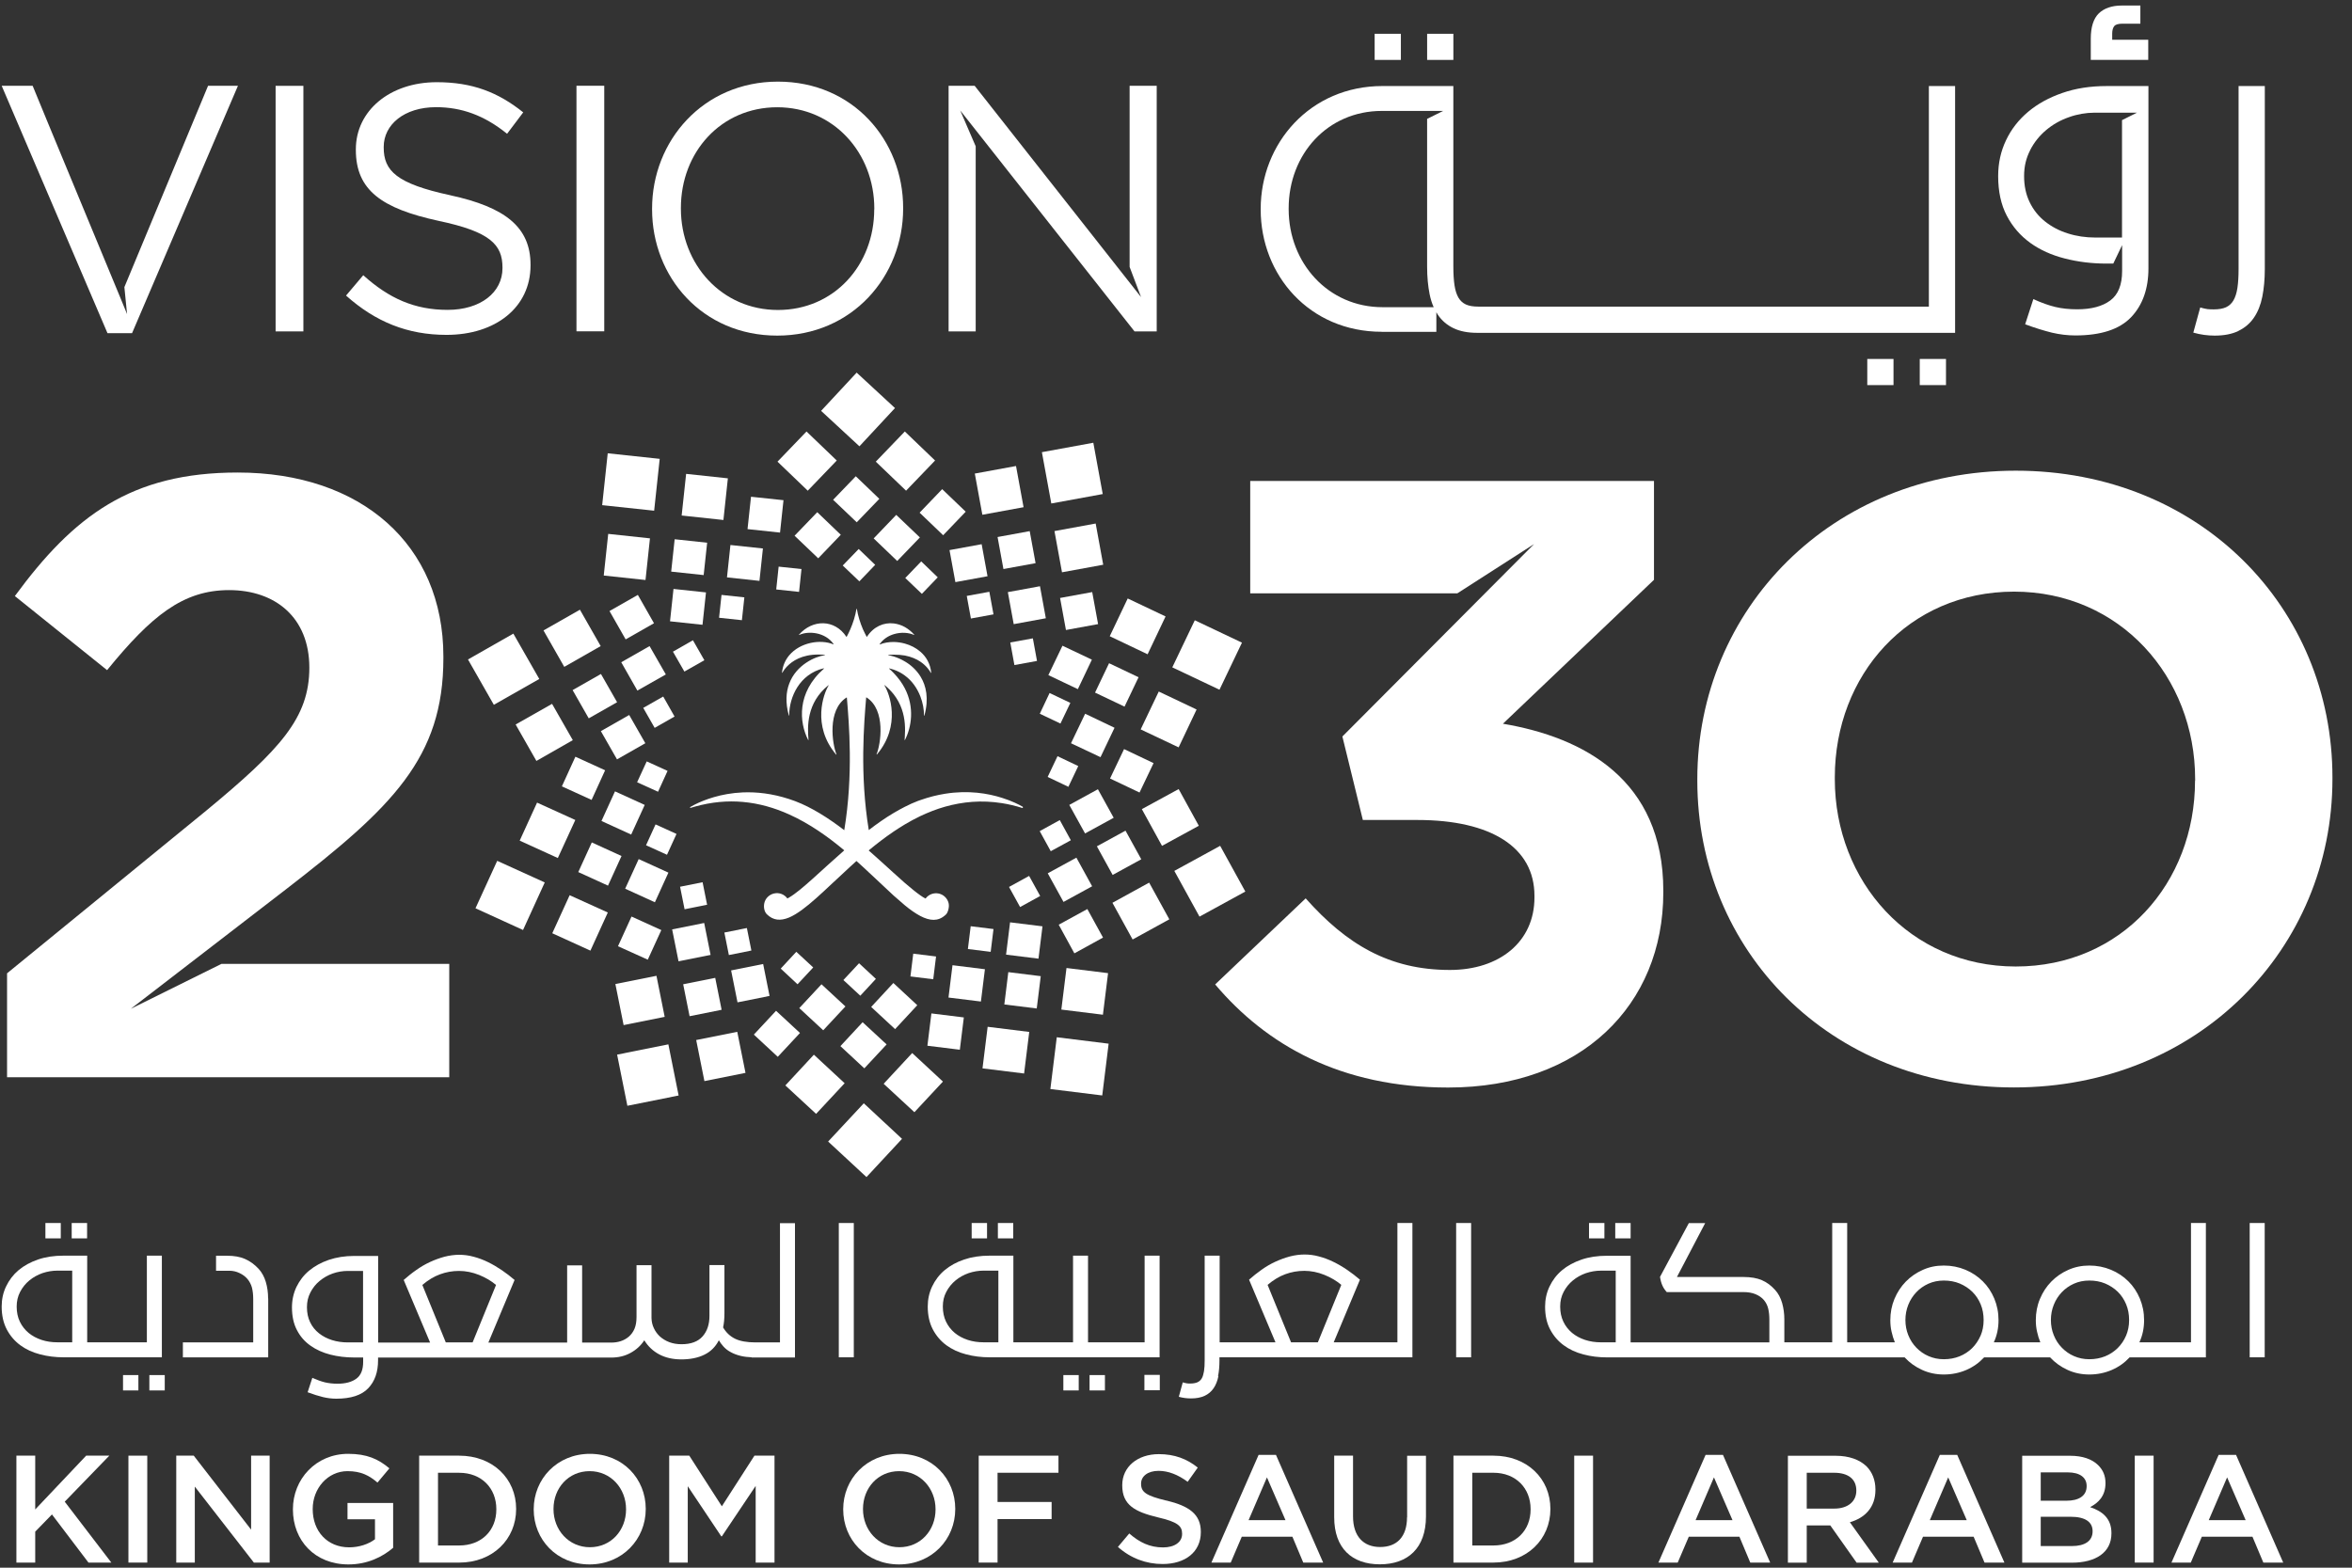
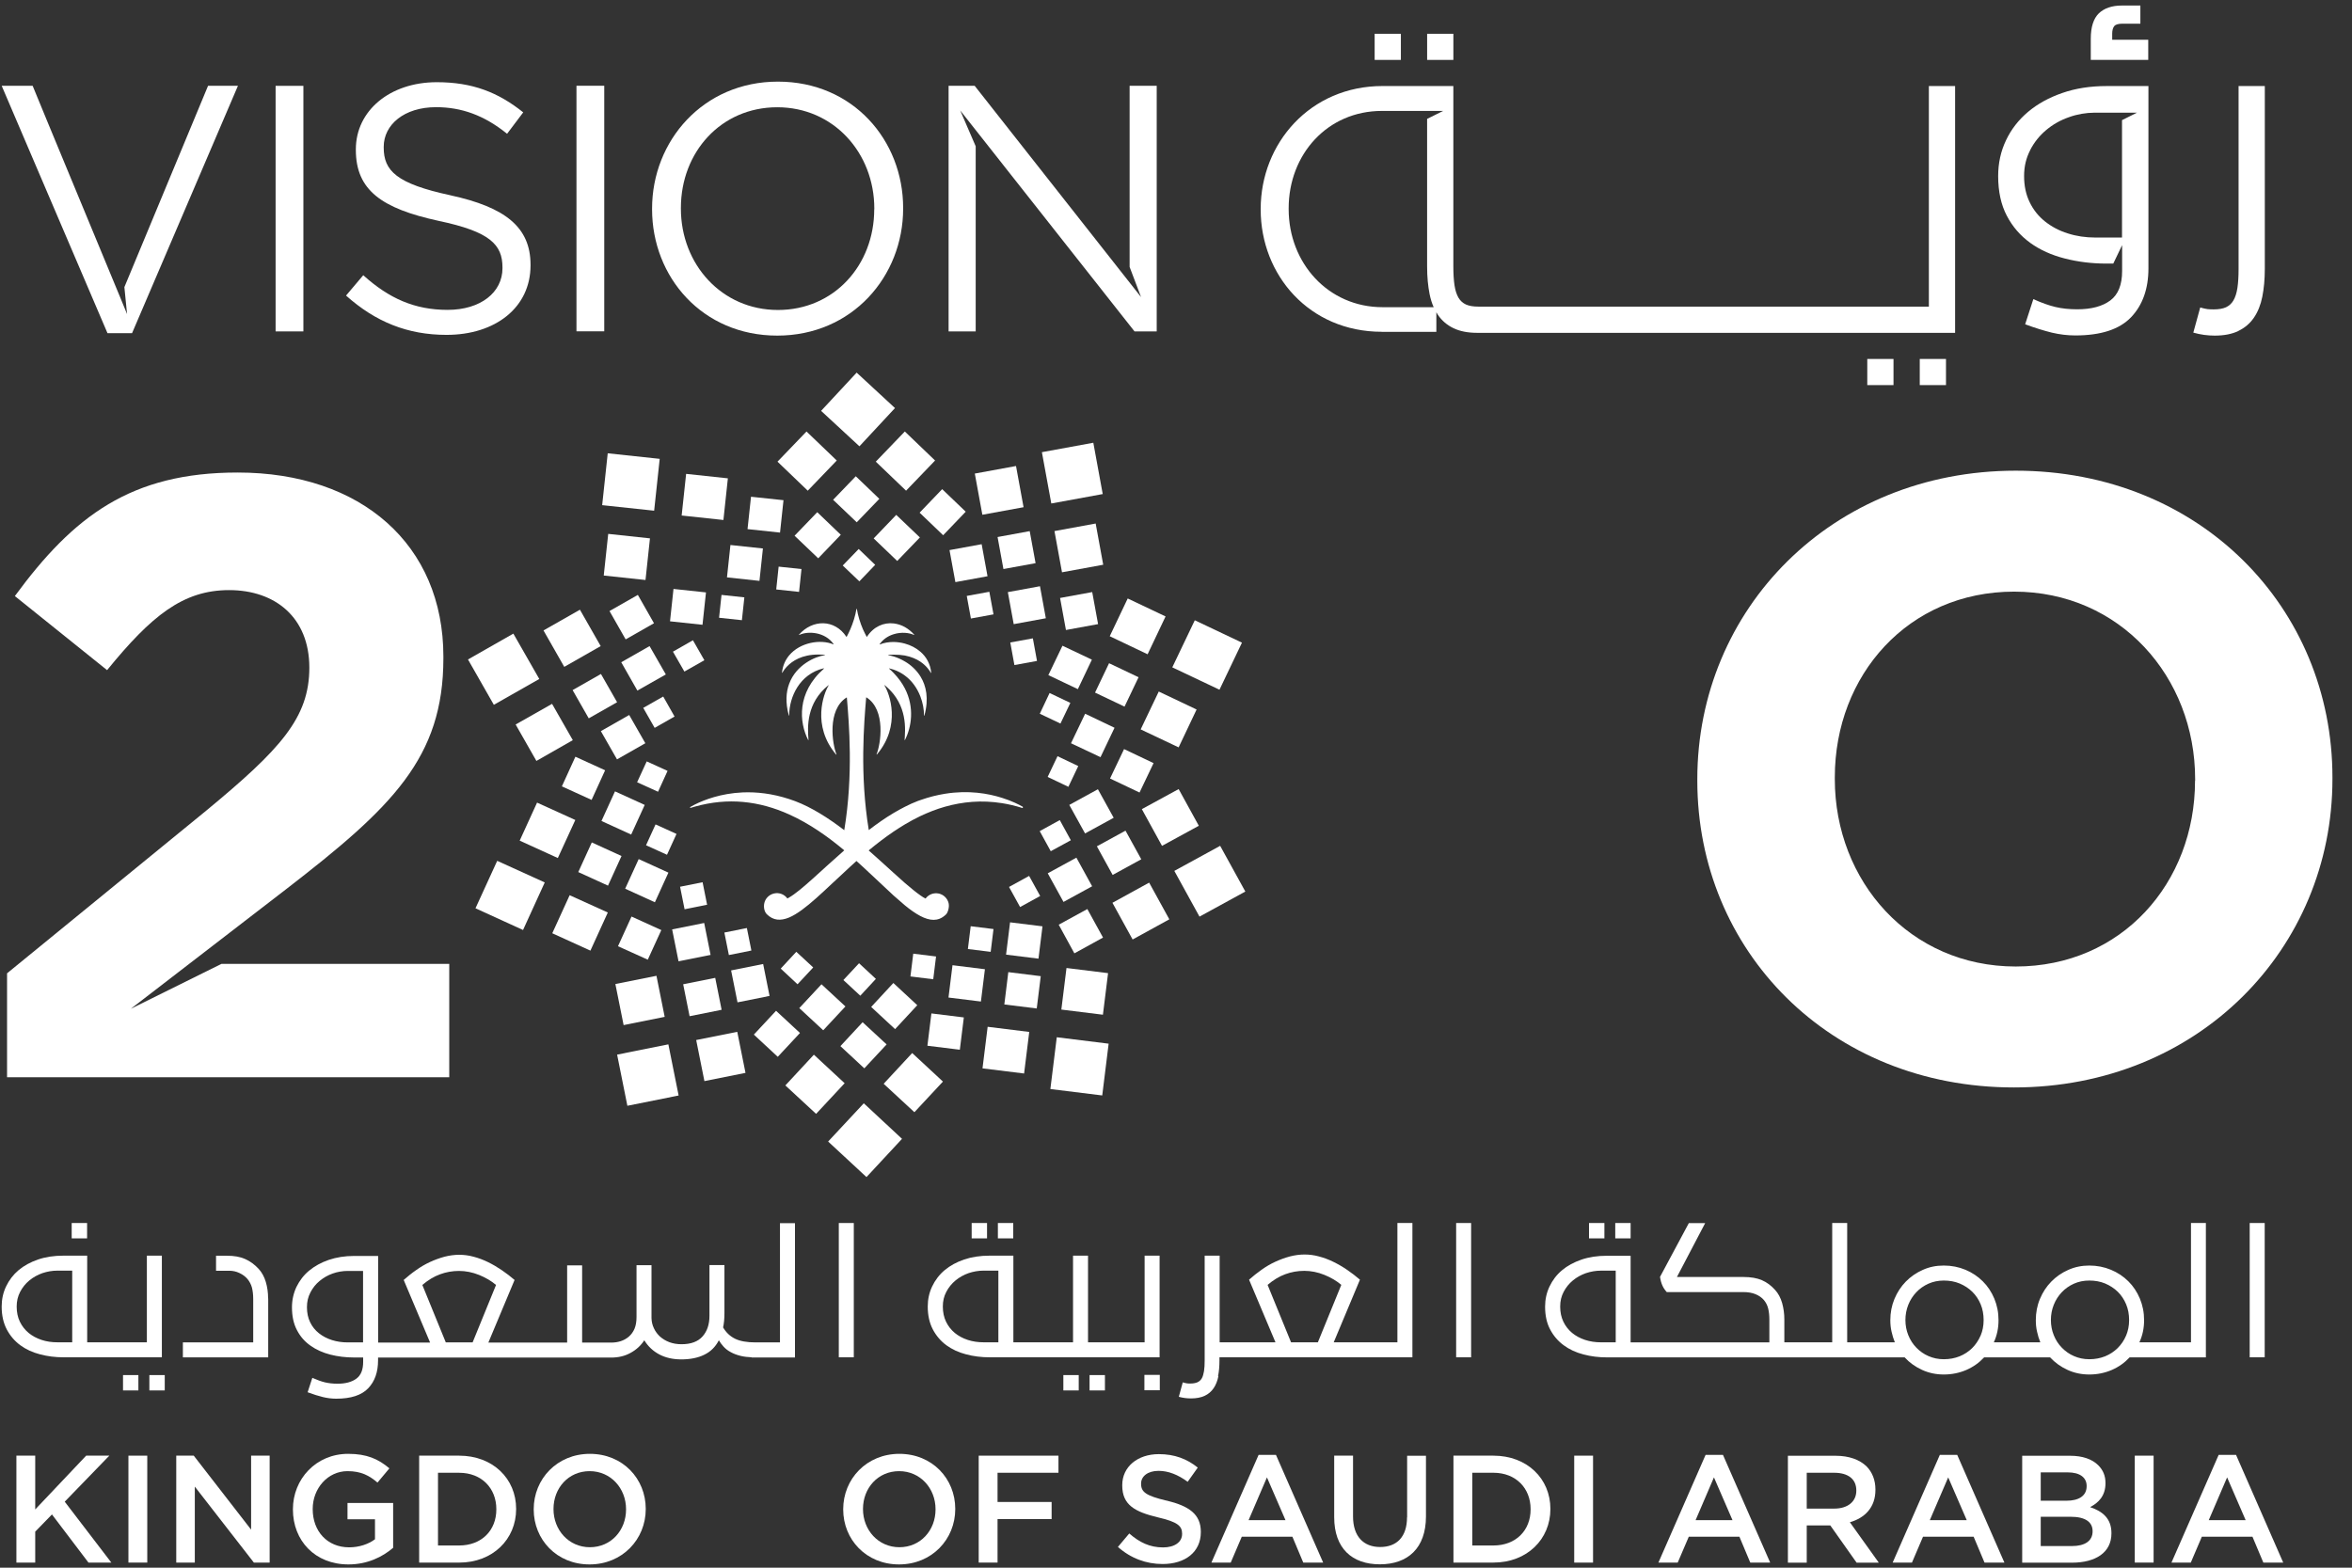
<svg xmlns="http://www.w3.org/2000/svg" width="111" height="74" viewBox="0 0 111 74" fill="none">
  <rect x="0" y="0" width="111" height="74" fill="#333333" stroke="none" />
  <path d="M66.113 1.595H64.875V2.828H66.113V1.595Z" fill="white" />
  <path d="M91.839 16.944H90.601V18.178H91.839V16.944Z" fill="white" />
  <path d="M105.638 15.62C105.942 15.475 106.186 15.266 106.372 14.994C106.558 14.722 106.69 14.391 106.767 14.006C106.844 13.62 106.885 13.185 106.885 12.7V4.061H105.647V12.704C105.647 13.053 105.629 13.348 105.592 13.593C105.556 13.833 105.493 14.028 105.406 14.178C105.32 14.328 105.198 14.436 105.053 14.504C104.903 14.572 104.708 14.604 104.472 14.604C104.359 14.604 104.259 14.6 104.178 14.591C104.096 14.582 103.983 14.554 103.837 14.514L103.511 15.701C103.851 15.797 104.187 15.842 104.518 15.842C104.962 15.842 105.334 15.77 105.638 15.624V15.62Z" fill="white" />
  <path d="M101.384 1.876H99.683V1.59C99.683 1.431 99.715 1.313 99.783 1.227C99.838 1.159 99.974 1.118 100.164 1.118H101.012V0.261H100.141C99.67 0.261 99.302 0.388 99.049 0.633C98.799 0.878 98.672 1.282 98.672 1.821V2.828H101.384V1.876Z" fill="white" />
  <path d="M89.362 16.944H88.124V18.178H89.362V16.944Z" fill="white" />
  <path d="M68.59 1.595H67.352V2.828H68.59V1.595Z" fill="white" />
  <path d="M95.811 11.462C96.278 11.798 96.822 12.043 97.444 12.201C98.06 12.36 98.718 12.442 99.407 12.442H99.734L100.151 11.571V12.795C100.151 13.444 99.965 13.906 99.593 14.183C99.221 14.46 98.7 14.6 98.033 14.6C97.652 14.6 97.308 14.564 97.004 14.491C96.7 14.419 96.351 14.296 95.961 14.119L95.575 15.307C96.051 15.484 96.469 15.611 96.836 15.702C97.203 15.788 97.57 15.834 97.942 15.834C99.149 15.834 100.024 15.548 100.572 14.976C101.117 14.405 101.393 13.634 101.393 12.668V4.062H99.416C98.654 4.062 97.956 4.17 97.33 4.388C96.7 4.606 96.165 4.9 95.716 5.277C95.267 5.653 94.918 6.102 94.673 6.619C94.424 7.141 94.301 7.703 94.301 8.311C94.301 9.041 94.437 9.666 94.709 10.183C94.981 10.705 95.353 11.131 95.82 11.467L95.811 11.462ZM95.811 7.086C96.001 6.714 96.255 6.401 96.568 6.138C96.881 5.875 97.24 5.671 97.643 5.531C98.033 5.39 98.437 5.322 98.854 5.318H100.854L100.146 5.671V11.213H98.895C98.432 11.213 97.997 11.149 97.589 11.018C97.18 10.891 96.822 10.7 96.514 10.455C96.206 10.21 95.961 9.907 95.788 9.544C95.612 9.186 95.525 8.773 95.525 8.311C95.525 7.848 95.621 7.463 95.811 7.091V7.086Z" fill="white" />
  <path d="M65.216 15.665H67.787V14.74C67.814 14.786 67.837 14.826 67.864 14.867C68.05 15.139 68.295 15.348 68.598 15.493C68.902 15.638 69.274 15.711 69.719 15.711H92.269V4.061H91.031V14.473H69.764C69.528 14.473 69.333 14.441 69.183 14.373C69.034 14.305 68.916 14.196 68.83 14.051C68.743 13.901 68.68 13.706 68.644 13.466C68.608 13.226 68.589 12.926 68.589 12.577V4.061H65.247C61.828 4.061 59.497 6.768 59.497 9.861V9.893C59.497 12.985 61.792 15.661 65.211 15.661L65.216 15.665ZM60.817 9.834C60.817 7.285 62.649 5.236 65.216 5.236H68.109L67.351 5.612V12.582C67.351 13.067 67.392 13.498 67.469 13.888C67.515 14.114 67.578 14.314 67.66 14.5H65.247C62.681 14.5 60.817 12.414 60.817 9.87V9.838V9.834Z" fill="white" />
  <path d="M53.311 12.6L53.851 14.024L45.997 4.048H44.768V15.643H46.047V6.905L45.316 5.213L53.542 15.643H54.59V4.048H53.311V12.6Z" fill="white" />
-   <path d="M70.929 34.162L78.058 27.369V22.703H59.003V28.009H68.775L72.398 25.682L63.352 34.765L64.318 38.706H66.898C70.362 38.706 72.417 39.994 72.417 42.284V42.365C72.417 44.456 70.766 45.785 68.426 45.785C65.565 45.785 63.551 44.578 61.62 42.406L57.348 46.469C59.765 49.326 63.27 51.335 68.344 51.335C74.629 51.335 78.498 47.435 78.498 42.125V42.044C78.498 36.815 74.752 34.806 70.925 34.162H70.929Z" fill="white" />
  <path d="M36.714 3.853C33.182 3.853 30.774 6.65 30.774 9.847V9.879C30.774 13.076 33.145 15.842 36.682 15.842C40.219 15.842 42.623 13.044 42.623 9.847V9.816C42.623 6.619 40.251 3.853 36.714 3.853ZM41.258 9.879C41.258 12.514 39.367 14.632 36.714 14.632C34.061 14.632 32.134 12.477 32.134 9.847V9.816C32.134 7.181 34.025 5.063 36.682 5.063C39.34 5.063 41.262 7.217 41.262 9.847V9.879H41.258Z" fill="white" />
  <path d="M95.131 22.218C86.429 22.218 80.103 28.771 80.103 36.775V36.856C80.103 44.86 86.347 51.331 95.049 51.331C103.751 51.331 110.077 44.778 110.077 36.775V36.693C110.077 28.694 103.833 22.218 95.131 22.218ZM103.592 36.856C103.592 41.681 100.128 45.622 95.131 45.622C90.133 45.622 86.592 41.599 86.592 36.775V36.693C86.592 31.868 90.056 27.927 95.054 27.927C100.051 27.927 103.597 31.95 103.597 36.775V36.856H103.592Z" fill="white" />
  <path d="M28.517 4.048H27.206V15.639H28.517V4.048Z" fill="white" />
  <path d="M6.151 47.635L7.348 46.715L13.511 41.967C18.508 38.108 20.925 35.777 20.925 31.07V30.989C20.925 25.719 17.057 22.305 11.216 22.305C6.183 22.305 3.48 24.354 0.701 28.136L5.054 31.633C7.149 29.061 8.641 27.855 10.813 27.855C12.985 27.855 14.599 29.143 14.599 31.515C14.599 33.886 13.23 35.374 9.725 38.271L0.333 45.944V50.85H21.202V45.499H10.45L6.147 47.631L6.151 47.635Z" fill="white" />
  <path d="M6.233 15.725L11.23 4.048H9.82L5.87 13.553L5.997 14.827L5.671 14.033L2.251 5.776L1.54 4.048H0.079L5.072 15.725H6.233Z" fill="white" />
  <path d="M14.318 4.052H13.007V15.643H14.318V4.052Z" fill="white" />
  <path d="M21.261 9.218C18.703 8.669 18.109 8.057 18.109 6.964V6.932C18.109 5.889 19.07 5.059 20.58 5.059C21.773 5.059 22.852 5.44 23.931 6.315L24.693 5.304C23.514 4.361 22.303 3.88 20.612 3.88C18.404 3.88 16.794 5.223 16.794 7.046V7.077C16.794 8.982 18.023 9.843 20.694 10.424C23.133 10.936 23.714 11.549 23.714 12.628V12.659C23.714 13.802 22.684 14.627 21.124 14.627C19.564 14.627 18.354 14.083 17.143 12.991L16.331 13.952C17.723 15.194 19.233 15.807 21.075 15.807C23.383 15.807 25.038 14.514 25.038 12.528V12.496C25.038 10.723 23.845 9.78 21.256 9.218H21.261Z" fill="white" />
  <path d="M38.062 20.368L39.49 21.738L38.121 23.162L36.693 21.792L38.062 20.368Z" fill="white" />
  <path d="M41.332 21.792L42.761 23.162L44.13 21.738L42.702 20.368L41.332 21.792Z" fill="white" />
  <path d="M39.318 23.592L40.433 24.654L41.499 23.547L40.388 22.481L39.318 23.592Z" fill="white" />
  <path d="M43.4 24.2L44.511 25.265L45.576 24.154L44.465 23.089L43.4 24.2Z" fill="white" />
  <path d="M37.499 25.288L38.615 26.354L39.68 25.243L38.569 24.177L37.499 25.288Z" fill="white" />
  <path d="M41.232 25.415L42.343 26.48L43.413 25.369L42.297 24.304L41.232 25.415Z" fill="white" />
  <path d="M39.772 26.694L40.556 27.442L41.304 26.662L40.525 25.914L39.772 26.694Z" fill="white" />
-   <path d="M42.723 27.284L43.507 28.032L44.256 27.252L43.476 26.5L42.723 27.284Z" fill="white" />
  <path d="M51.598 20.899L49.171 21.344L49.615 23.766L52.042 23.321L51.598 20.899Z" fill="white" />
  <path d="M47.95 21.997L46.005 22.354L46.361 24.298L48.306 23.942L47.95 21.997Z" fill="white" />
  <path d="M51.709 24.712L49.764 25.069L50.12 27.014L52.065 26.657L51.709 24.712Z" fill="white" />
  <path d="M48.596 25.071L47.079 25.349L47.356 26.861L48.873 26.583L48.596 25.071Z" fill="white" />
  <path d="M51.546 27.948L50.029 28.226L50.306 29.738L51.823 29.46L51.546 27.948Z" fill="white" />
  <path d="M46.328 25.688L44.811 25.966L45.088 27.478L46.605 27.2L46.328 25.688Z" fill="white" />
  <path d="M49.08 27.672L47.564 27.95L47.841 29.462L49.357 29.184L49.08 27.672Z" fill="white" />
  <path d="M46.691 27.934L45.625 28.13L45.821 29.196L46.887 29L46.691 27.934Z" fill="white" />
  <path d="M48.745 30.132L47.679 30.327L47.874 31.393L48.94 31.198L48.745 30.132Z" fill="white" />
  <path d="M56.387 29.279L55.325 31.501L57.552 32.557L58.613 30.335L56.387 29.279Z" fill="white" />
  <path d="M53.221 28.25L52.373 30.032L54.16 30.884L55.008 29.098L53.221 28.25Z" fill="white" />
  <path d="M54.686 32.643L53.833 34.43L55.624 35.278L56.472 33.491L54.686 32.643Z" fill="white" />
  <path d="M52.341 31.306L51.679 32.693L53.071 33.355L53.733 31.968L52.341 31.306Z" fill="white" />
  <path d="M53.049 35.36L52.387 36.748L53.779 37.41L54.441 36.022L53.049 35.36Z" fill="white" />
  <path d="M50.142 30.48L49.476 31.868L50.868 32.53L51.53 31.138L50.142 30.48Z" fill="white" />
  <path d="M51.212 33.691L50.545 35.084L51.937 35.741L52.599 34.353L51.212 33.691Z" fill="white" />
  <path d="M49.534 32.712L49.072 33.691L50.047 34.154L50.514 33.179L49.534 32.712Z" fill="white" />
  <path d="M49.908 35.695L49.443 36.674L50.421 37.14L50.887 36.161L49.908 35.695Z" fill="white" />
  <path d="M57.584 39.926L55.421 41.109L56.609 43.268L58.772 42.084L57.584 39.926Z" fill="white" />
  <path d="M55.625 37.247L53.888 38.194L54.84 39.927L56.577 38.979L55.625 37.247Z" fill="white" />
  <path d="M54.233 41.663L52.5 42.615L53.453 44.347L55.185 43.395L54.233 41.663Z" fill="white" />
  <path d="M53.117 39.21L51.766 39.949L52.51 41.3L53.861 40.561L53.117 39.21Z" fill="white" />
  <path d="M51.316 42.91L49.965 43.649L50.704 45.001L52.056 44.257L51.316 42.91Z" fill="white" />
  <path d="M51.815 37.255L50.464 37.995L51.208 39.341L52.559 38.602L51.815 37.255Z" fill="white" />
  <path d="M50.799 40.484L49.447 41.223L50.191 42.574L51.542 41.835L50.799 40.484Z" fill="white" />
  <path d="M50.015 38.711L49.068 39.232L49.589 40.18L50.537 39.663L50.015 38.711Z" fill="white" />
  <path d="M48.568 41.346L47.62 41.867L48.142 42.815L49.09 42.294L48.568 41.346Z" fill="white" />
  <path d="M49.873 48.962L49.571 51.406L52.019 51.709L52.321 49.265L49.873 48.962Z" fill="white" />
  <path d="M50.332 45.693L50.089 47.655L52.051 47.898L52.294 45.936L50.332 45.693Z" fill="white" />
  <path d="M46.611 48.468L46.368 50.43L48.331 50.673L48.574 48.711L46.611 48.468Z" fill="white" />
  <path d="M47.586 45.888L47.398 47.414L48.928 47.603L49.117 46.078L47.586 45.888Z" fill="white" />
  <path d="M43.956 47.837L43.768 49.362L45.298 49.551L45.487 48.026L43.956 47.837Z" fill="white" />
  <path d="M47.669 43.537L47.48 45.062L49.01 45.252L49.199 43.726L47.669 43.537Z" fill="white" />
  <path d="M44.952 45.561L44.763 47.087L46.293 47.276L46.482 45.751L44.952 45.561Z" fill="white" />
  <path d="M45.811 43.721L45.678 44.797L46.754 44.93L46.887 43.854L45.811 43.721Z" fill="white" />
  <path d="M43.1 45.016L42.967 46.091L44.043 46.224L44.176 45.149L43.1 45.016Z" fill="white" />
  <path d="M42.57 53.757L40.766 52.079L39.083 53.884L40.893 55.562L42.57 53.757Z" fill="white" />
  <path d="M42.238 19.262L40.429 17.589L38.751 19.394L40.56 21.067L42.238 19.262Z" fill="white" />
  <path d="M44.501 51.054L43.05 49.707L41.703 51.158L43.154 52.5L44.501 51.054Z" fill="white" />
  <path d="M39.862 51.132L38.41 49.785L37.064 51.236L38.515 52.578L39.862 51.132Z" fill="white" />
  <path d="M41.843 49.3L40.71 48.252L39.662 49.381L40.791 50.429L41.843 49.3Z" fill="white" />
  <path d="M37.754 48.76L36.625 47.712L35.577 48.837L36.706 49.885L37.754 48.76Z" fill="white" />
  <path d="M43.29 47.449L42.161 46.401L41.114 47.531L42.243 48.578L43.29 47.449Z" fill="white" />
  <path d="M39.899 47.508L38.769 46.461L37.722 47.586L38.851 48.633L39.899 47.508Z" fill="white" />
  <path d="M41.336 46.207L40.542 45.468L39.803 46.261L40.601 47.001L41.336 46.207Z" fill="white" />
  <path d="M38.379 45.667L37.581 44.928L36.846 45.721L37.639 46.461L38.379 45.667Z" fill="white" />
  <path d="M31.543 49.297L29.124 49.782L29.608 52.196L32.027 51.711L31.543 49.297Z" fill="white" />
  <path d="M34.794 48.705L32.856 49.093L33.244 51.032L35.183 50.643L34.794 48.705Z" fill="white" />
  <path d="M30.981 46.061L29.042 46.45L29.431 48.388L31.369 47.999L30.981 46.061Z" fill="white" />
  <path d="M33.754 46.158L32.242 46.461L32.544 47.968L34.056 47.665L33.754 46.158Z" fill="white" />
  <path d="M36.016 45.504L34.504 45.807L34.806 47.314L36.318 47.011L36.016 45.504Z" fill="white" />
  <path d="M33.233 43.567L31.721 43.87L32.023 45.377L33.535 45.075L33.233 43.567Z" fill="white" />
  <path d="M35.248 43.806L34.186 44.019L34.398 45.081L35.461 44.868L35.248 43.806Z" fill="white" />
  <path d="M33.158 41.644L32.095 41.857L32.308 42.92L33.371 42.707L33.158 41.644Z" fill="white" />
  <path d="M24.684 43.899L25.709 41.654L23.465 40.634L22.44 42.874L24.684 43.899Z" fill="white" />
  <path d="M27.864 44.873L28.685 43.073L26.884 42.257L26.064 44.053L27.864 44.873Z" fill="white" />
  <path d="M26.326 40.502L27.151 38.706L25.346 37.886L24.526 39.681L26.326 40.502Z" fill="white" />
  <path d="M27.929 39.766L27.291 41.165L28.694 41.805L29.332 40.406L27.929 39.766Z" fill="white" />
  <path d="M30.571 45.3L31.21 43.903L29.804 43.264L29.165 44.665L30.571 45.3Z" fill="white" />
  <path d="M27.155 35.72L26.517 37.119L27.92 37.758L28.558 36.36L27.155 35.72Z" fill="white" />
  <path d="M30.142 40.552L29.504 41.95L30.907 42.59L31.545 41.191L30.142 40.552Z" fill="white" />
  <path d="M29.024 37.355L28.386 38.753L29.788 39.394L30.427 37.995L29.024 37.355Z" fill="white" />
  <path d="M31.478 40.348L31.927 39.364L30.938 38.915L30.489 39.899L31.478 40.348Z" fill="white" />
  <path d="M31.056 37.373L31.505 36.389L30.521 35.94L30.068 36.925L31.056 37.373Z" fill="white" />
  <path d="M23.306 33.269L25.451 32.05L24.227 29.909L22.086 31.129L23.306 33.269Z" fill="white" />
  <path d="M25.315 35.918L27.033 34.938L26.054 33.224L24.335 34.199L25.315 35.918Z" fill="white" />
  <path d="M26.63 31.478L28.349 30.498L27.369 28.78L25.65 29.759L26.63 31.478Z" fill="white" />
  <path d="M27.785 33.908L29.123 33.147L28.361 31.814L27.024 32.575L27.785 33.908Z" fill="white" />
  <path d="M29.527 30.181L30.864 29.419L30.103 28.081L28.765 28.843L29.527 30.181Z" fill="white" />
  <path d="M29.119 35.845L30.456 35.083L29.694 33.75L28.357 34.512L29.119 35.845Z" fill="white" />
  <path d="M30.08 32.598L31.423 31.836L30.656 30.498L29.319 31.26L30.08 32.598Z" fill="white" />
  <path d="M30.896 34.358L31.835 33.823L31.3 32.879L30.357 33.414L30.896 34.358Z" fill="white" />
  <path d="M32.299 31.7L33.242 31.165L32.702 30.222L31.759 30.761L32.299 31.7Z" fill="white" />
  <path d="M28.681 21.397L28.419 23.845L30.872 24.107L31.134 21.659L28.681 21.397Z" fill="white" />
  <path d="M28.704 25.201L28.493 27.167L30.464 27.378L30.674 25.412L28.704 25.201Z" fill="white" />
  <path d="M32.381 22.368L32.17 24.334L34.141 24.545L34.351 22.579L32.381 22.368Z" fill="white" />
-   <path d="M31.84 25.454L31.676 26.982L33.209 27.146L33.373 25.618L31.84 25.454Z" fill="white" />
  <path d="M35.443 23.448L35.279 24.976L36.813 25.14L36.976 23.611L35.443 23.448Z" fill="white" />
  <path d="M31.785 27.8L31.621 29.328L33.154 29.492L33.318 27.964L31.785 27.8Z" fill="white" />
  <path d="M34.472 25.726L34.309 27.254L35.842 27.419L36.005 25.89L34.472 25.726Z" fill="white" />
  <path d="M34.051 28.082L33.936 29.16L35.013 29.275L35.129 28.197L34.051 28.082Z" fill="white" />
  <path d="M36.747 26.747L36.633 27.824L37.711 27.939L37.825 26.861L36.747 26.747Z" fill="white" />
  <path d="M48.274 38.085C48.093 37.98 47.757 37.808 47.295 37.663C46.628 37.45 45.703 37.291 44.601 37.468C44.229 37.527 43.844 37.622 43.436 37.767C43.395 37.781 43.359 37.794 43.318 37.808C43.114 37.885 42.905 37.98 42.701 38.085C42.524 38.175 42.352 38.27 42.175 38.375C41.776 38.611 41.386 38.887 41.001 39.182C40.57 36.556 40.778 34.121 40.878 32.924C40.878 32.92 40.887 32.915 40.892 32.92C41.821 33.505 41.563 35.137 41.368 35.604C41.368 35.613 41.377 35.618 41.386 35.613C42.542 34.244 41.98 32.734 41.74 32.353C41.735 32.344 41.744 32.335 41.753 32.344C41.921 32.48 42.057 32.625 42.175 32.77C42.533 33.228 42.665 33.722 42.701 34.157C42.719 34.389 42.715 34.602 42.701 34.783C42.701 34.833 42.692 34.879 42.692 34.924C42.692 34.933 42.697 34.933 42.701 34.933H42.706C43.019 34.321 43.168 33.391 42.701 32.489C42.574 32.244 42.402 32.004 42.175 31.768C42.111 31.7 42.039 31.632 41.966 31.568C41.957 31.564 41.966 31.55 41.975 31.55C42.044 31.568 42.111 31.586 42.175 31.609C42.374 31.677 42.547 31.772 42.701 31.886C43.055 32.144 43.291 32.502 43.436 32.874C43.554 33.178 43.608 33.495 43.608 33.777C43.608 33.786 43.622 33.79 43.626 33.777C43.844 32.974 43.712 32.371 43.44 31.931C43.245 31.618 42.978 31.382 42.706 31.224C42.524 31.115 42.338 31.038 42.18 30.988C42.084 30.961 42.003 30.942 41.926 30.933C41.916 30.933 41.916 30.915 41.926 30.915C42.012 30.906 42.093 30.902 42.175 30.902C42.37 30.902 42.542 30.915 42.701 30.942C43.009 31.001 43.254 31.11 43.436 31.233C43.73 31.432 43.876 31.663 43.93 31.759C43.93 31.768 43.948 31.759 43.948 31.754C43.907 31.332 43.712 31.001 43.44 30.766C43.232 30.584 42.973 30.453 42.706 30.38C42.533 30.33 42.352 30.308 42.18 30.303C41.944 30.303 41.717 30.339 41.522 30.421C41.513 30.421 41.508 30.416 41.513 30.407C41.685 30.163 41.926 30.013 42.18 29.936C42.356 29.881 42.538 29.863 42.706 29.872C42.869 29.881 43.019 29.918 43.136 29.972C43.145 29.972 43.154 29.963 43.145 29.958C43.014 29.809 42.864 29.691 42.706 29.6C42.538 29.505 42.361 29.451 42.18 29.428C41.708 29.373 41.232 29.573 40.914 30.058C40.914 30.063 40.901 30.063 40.901 30.058C40.842 29.949 40.783 29.827 40.724 29.7C40.597 29.405 40.493 29.074 40.438 28.743C40.438 28.734 40.425 28.734 40.42 28.743C40.366 29.074 40.257 29.41 40.13 29.704C40.075 29.831 40.017 29.949 39.958 30.058C39.958 30.063 39.949 30.063 39.944 30.058C39.386 29.215 38.343 29.233 37.708 29.958C37.704 29.968 37.708 29.977 37.717 29.972C38.139 29.773 38.942 29.831 39.341 30.403C39.345 30.412 39.341 30.421 39.332 30.416C38.715 30.158 37.758 30.326 37.246 30.933C37.064 31.151 36.938 31.423 36.906 31.75C36.906 31.759 36.919 31.763 36.924 31.754C36.965 31.677 37.064 31.518 37.246 31.36C37.545 31.097 38.067 30.829 38.924 30.911C38.933 30.911 38.937 30.929 38.924 30.929C38.484 30.983 37.577 31.378 37.246 32.271C37.096 32.67 37.06 33.164 37.228 33.772C37.228 33.781 37.246 33.781 37.246 33.772C37.246 33.758 37.246 33.745 37.246 33.731C37.255 32.915 37.722 31.822 38.874 31.546C38.883 31.546 38.887 31.555 38.883 31.564C37.59 32.697 37.717 34.099 38.139 34.928C38.139 34.938 38.157 34.933 38.157 34.928C38.103 34.303 38.057 33.187 39.091 32.348C39.1 32.344 39.11 32.348 39.105 32.357C38.869 32.738 38.302 34.248 39.459 35.618C39.463 35.627 39.481 35.618 39.477 35.609C39.282 35.142 39.023 33.509 39.953 32.924C39.958 32.924 39.967 32.924 39.967 32.929C40.066 34.126 40.279 36.561 39.844 39.187C39.096 38.615 38.307 38.112 37.527 37.817C37.432 37.781 37.337 37.749 37.241 37.717C36.434 37.454 35.7 37.377 35.051 37.404C34.017 37.45 33.228 37.758 32.793 37.976C32.707 38.021 32.63 38.062 32.575 38.094C32.552 38.107 32.571 38.139 32.593 38.134C32.661 38.112 32.729 38.094 32.793 38.075C33.586 37.853 34.339 37.79 35.051 37.853C35.827 37.921 36.557 38.134 37.241 38.443C38.198 38.874 39.064 39.486 39.844 40.139C38.742 41.1 37.808 42.039 37.241 42.365C37.214 42.383 37.187 42.397 37.16 42.411C37.024 42.225 36.788 42.116 36.529 42.175C36.307 42.225 36.121 42.402 36.071 42.628C36.026 42.828 36.076 43.041 36.189 43.154C36.493 43.454 36.838 43.476 37.241 43.309C38.003 42.986 38.955 41.975 40.125 40.91C40.221 40.819 40.32 40.733 40.42 40.642C40.52 40.733 40.62 40.819 40.715 40.91C41.245 41.395 41.731 41.867 42.17 42.27C42.352 42.433 42.529 42.587 42.697 42.728C42.955 42.941 43.2 43.114 43.431 43.236C43.88 43.472 44.266 43.499 44.596 43.209C44.615 43.195 44.633 43.177 44.651 43.159C44.728 43.082 44.814 42.832 44.769 42.633C44.742 42.52 44.683 42.415 44.596 42.334C44.519 42.257 44.42 42.207 44.311 42.179C44.052 42.125 43.817 42.229 43.681 42.415C43.603 42.379 43.522 42.325 43.431 42.261C43.222 42.116 42.978 41.912 42.697 41.672C42.533 41.526 42.356 41.368 42.17 41.2C41.812 40.873 41.413 40.511 40.996 40.143C41.368 39.835 41.762 39.531 42.17 39.255C42.343 39.137 42.52 39.028 42.697 38.919C42.932 38.778 43.177 38.647 43.431 38.524C43.807 38.348 44.193 38.193 44.596 38.08C45.431 37.844 46.324 37.758 47.29 37.912C47.603 37.962 47.92 38.035 48.247 38.139C48.274 38.148 48.288 38.112 48.265 38.098" fill="white" />
  <path d="M6.531 64.908H5.806V65.633H6.531V64.908Z" fill="white" />
  <path d="M54.726 64.069V59.271H54.019V63.361H51.348V59.271H50.641V63.361H47.825V59.271H46.709C46.265 59.271 45.866 59.33 45.503 59.452C45.145 59.575 44.836 59.743 44.582 59.956C44.328 60.169 44.133 60.427 43.993 60.722C43.852 61.017 43.784 61.334 43.784 61.674C43.784 62.092 43.866 62.45 44.025 62.754C44.183 63.053 44.396 63.302 44.659 63.497C44.927 63.692 45.235 63.837 45.589 63.928C45.943 64.023 46.315 64.069 46.705 64.069H54.722H54.726ZM45.671 63.248C45.439 63.171 45.235 63.062 45.058 62.917C44.886 62.772 44.745 62.595 44.646 62.386C44.546 62.178 44.496 61.942 44.496 61.674C44.496 61.407 44.55 61.189 44.659 60.981C44.768 60.772 44.913 60.591 45.095 60.441C45.276 60.291 45.48 60.178 45.711 60.096C45.943 60.019 46.178 59.978 46.419 59.978H47.117V63.361H46.419C46.156 63.361 45.906 63.325 45.671 63.248Z" fill="white" />
  <path d="M40.294 57.73H39.586V64.069H40.294V57.73Z" fill="white" />
  <path d="M47.819 57.73H47.094V58.455H47.819V57.73Z" fill="white" />
  <path d="M54.735 64.899H54.009V65.624H54.735V64.899Z" fill="white" />
  <path d="M7.775 64.908H7.049V65.633H7.775V64.908Z" fill="white" />
  <path d="M36.815 63.366H35.658C35.246 63.366 34.919 63.307 34.683 63.189C34.448 63.071 34.262 62.894 34.126 62.658C34.166 62.477 34.189 62.255 34.189 61.996V59.715H33.482V62.11C33.482 62.518 33.373 62.84 33.155 63.085C32.938 63.33 32.606 63.452 32.162 63.452C31.953 63.452 31.768 63.42 31.595 63.357C31.423 63.293 31.278 63.203 31.151 63.094C31.029 62.98 30.929 62.849 30.861 62.699C30.788 62.55 30.752 62.391 30.747 62.218V59.72H30.04V62.169C30.04 62.386 30.008 62.572 29.945 62.722C29.881 62.871 29.791 62.994 29.677 63.094C29.564 63.189 29.437 63.261 29.296 63.307C29.156 63.352 29.006 63.375 28.843 63.375H27.473V59.729H26.766V63.375H23.047L24.285 60.418C24.095 60.255 23.895 60.101 23.682 59.956C23.469 59.811 23.252 59.684 23.029 59.575C22.807 59.466 22.576 59.38 22.349 59.321C22.118 59.257 21.891 59.23 21.669 59.23C21.447 59.23 21.211 59.262 20.98 59.321C20.748 59.384 20.522 59.466 20.295 59.57C20.068 59.675 19.851 59.802 19.642 59.951C19.433 60.096 19.238 60.255 19.052 60.418L20.299 63.375H17.846V59.285H16.712C16.277 59.285 15.878 59.348 15.515 59.471C15.157 59.593 14.849 59.765 14.59 59.978C14.332 60.191 14.137 60.45 13.992 60.745C13.851 61.044 13.779 61.366 13.779 61.711C13.779 62.128 13.856 62.486 14.014 62.785C14.168 63.085 14.382 63.33 14.654 63.52C14.921 63.71 15.234 63.851 15.588 63.942C15.942 64.032 16.318 64.078 16.712 64.078H17.139V64.282C17.139 64.654 17.035 64.917 16.821 65.075C16.608 65.234 16.309 65.316 15.928 65.316C15.71 65.316 15.515 65.293 15.338 65.252C15.166 65.211 14.967 65.139 14.74 65.039L14.518 65.719C14.79 65.819 15.03 65.896 15.239 65.946C15.447 65.996 15.661 66.023 15.869 66.023C16.558 66.023 17.062 65.86 17.375 65.533C17.688 65.207 17.842 64.767 17.842 64.214V64.082H28.843C29.183 64.082 29.491 64.01 29.759 63.86C30.026 63.715 30.244 63.516 30.407 63.266C30.579 63.547 30.811 63.769 31.105 63.928C31.4 64.087 31.754 64.168 32.158 64.168C32.561 64.168 32.942 64.096 33.241 63.946C33.541 63.801 33.767 63.574 33.926 63.266C33.985 63.366 34.058 63.466 34.144 63.561C34.23 63.656 34.339 63.747 34.475 63.819C34.611 63.896 34.774 63.96 34.965 64.005C35.11 64.041 35.286 64.06 35.472 64.069V64.078H37.518V57.738H36.81V63.37L36.815 63.366ZM17.134 63.366H16.418C16.15 63.366 15.901 63.33 15.669 63.257C15.438 63.184 15.23 63.076 15.053 62.935C14.876 62.794 14.735 62.622 14.636 62.413C14.536 62.209 14.486 61.974 14.486 61.706C14.486 61.439 14.54 61.221 14.649 61.008C14.758 60.795 14.903 60.613 15.085 60.464C15.266 60.314 15.47 60.196 15.701 60.114C15.932 60.033 16.173 59.992 16.418 59.992H17.134V63.366ZM21.039 63.366L19.932 60.654C20.204 60.423 20.481 60.255 20.767 60.151C21.052 60.046 21.352 59.992 21.664 59.992C21.977 59.992 22.299 60.056 22.612 60.182C22.925 60.309 23.192 60.468 23.41 60.654L22.304 63.366H21.039Z" fill="white" />
  <path d="M4.11 57.73H3.384V58.455H4.11V57.73Z" fill="white" />
  <path d="M75.718 57.73H74.992V58.455H75.718V57.73Z" fill="white" />
  <path d="M69.428 57.73H68.721V64.069H69.428V57.73Z" fill="white" />
  <path d="M46.582 57.73H45.857V58.455H46.582V57.73Z" fill="white" />
  <path d="M12.653 61.289C12.653 61.012 12.617 60.754 12.544 60.509C12.472 60.269 12.359 60.06 12.204 59.892C12.014 59.688 11.805 59.534 11.57 59.43C11.338 59.325 11.053 59.275 10.717 59.275H10.196V59.983H10.817C10.989 59.983 11.152 60.019 11.302 60.092C11.456 60.164 11.583 60.259 11.683 60.377C11.783 60.5 11.851 60.636 11.892 60.785C11.928 60.935 11.95 61.107 11.95 61.316V63.366H8.631V64.073H12.658V61.293L12.653 61.289Z" fill="white" />
  <path d="M106.88 57.73H106.172V64.069H106.88V57.73Z" fill="white" />
  <path d="M76.955 57.73H76.23V58.455H76.955V57.73Z" fill="white" />
  <path d="M104.109 57.73H103.401V63.362H100.966C101.116 63.04 101.188 62.69 101.188 62.319C101.188 61.947 101.12 61.616 100.989 61.298C100.857 60.985 100.676 60.709 100.445 60.482C100.213 60.251 99.941 60.069 99.624 59.938C99.306 59.806 98.966 59.738 98.604 59.738C98.241 59.738 97.919 59.806 97.611 59.942C97.302 60.078 97.035 60.264 96.808 60.496C96.581 60.727 96.404 60.999 96.273 61.312C96.141 61.625 96.078 61.96 96.078 62.319C96.078 62.509 96.096 62.69 96.137 62.863C96.173 63.035 96.227 63.203 96.291 63.362H94.096C94.246 63.04 94.318 62.69 94.318 62.319C94.318 61.947 94.25 61.616 94.119 61.298C93.987 60.985 93.806 60.709 93.575 60.482C93.343 60.251 93.071 60.069 92.758 59.938C92.441 59.806 92.101 59.738 91.734 59.738C91.366 59.738 91.049 59.806 90.745 59.942C90.437 60.078 90.169 60.264 89.942 60.496C89.716 60.727 89.539 60.999 89.407 61.312C89.276 61.625 89.212 61.96 89.212 62.319C89.212 62.509 89.23 62.69 89.271 62.863C89.308 63.035 89.362 63.203 89.425 63.362H87.176V57.73H86.469V63.362H84.21V62.282C84.21 62.01 84.174 61.752 84.106 61.507C84.034 61.262 83.925 61.053 83.771 60.886C83.589 60.682 83.381 60.527 83.149 60.428C82.918 60.328 82.628 60.278 82.274 60.278H79.141L80.474 57.734H79.703L78.343 60.273C78.365 60.428 78.402 60.559 78.451 60.672C78.501 60.786 78.569 60.89 78.66 60.99H82.27C82.496 60.99 82.687 61.022 82.85 61.09C83.013 61.158 83.145 61.248 83.245 61.366C83.344 61.484 83.412 61.62 83.449 61.774C83.485 61.929 83.503 62.096 83.503 62.287V63.366H76.955V59.276H75.84C75.395 59.276 74.996 59.335 74.638 59.457C74.28 59.58 73.971 59.747 73.717 59.961C73.463 60.174 73.268 60.432 73.128 60.727C72.987 61.022 72.919 61.339 72.919 61.679C72.919 62.096 72.996 62.455 73.159 62.758C73.318 63.058 73.531 63.307 73.799 63.502C74.062 63.697 74.375 63.842 74.728 63.933C75.082 64.028 75.454 64.073 75.844 64.073H89.888C90.119 64.323 90.391 64.518 90.709 64.663C91.026 64.808 91.366 64.881 91.738 64.881C92.11 64.881 92.468 64.808 92.795 64.668C93.121 64.527 93.402 64.327 93.638 64.073H96.753C96.985 64.323 97.257 64.518 97.574 64.663C97.887 64.808 98.232 64.881 98.604 64.881C98.975 64.881 99.334 64.808 99.66 64.668C99.987 64.527 100.268 64.327 100.504 64.073H104.104V57.734L104.109 57.73ZM76.252 63.362H75.554C75.291 63.362 75.041 63.325 74.806 63.248C74.574 63.171 74.37 63.062 74.193 62.917C74.021 62.772 73.88 62.595 73.781 62.387C73.681 62.178 73.631 61.942 73.631 61.675C73.631 61.407 73.686 61.189 73.794 60.981C73.903 60.772 74.048 60.591 74.23 60.441C74.411 60.292 74.615 60.178 74.846 60.097C75.078 60.02 75.314 59.979 75.554 59.979H76.252V63.362ZM93.47 63.049C93.371 63.275 93.239 63.47 93.071 63.638C92.903 63.801 92.704 63.933 92.477 64.024C92.251 64.114 92.006 64.16 91.738 64.16C91.471 64.16 91.239 64.11 91.017 64.014C90.795 63.919 90.604 63.783 90.441 63.615C90.278 63.448 90.151 63.253 90.06 63.026C89.97 62.804 89.924 62.563 89.924 62.309C89.924 62.056 89.97 61.815 90.06 61.589C90.151 61.362 90.278 61.167 90.437 60.999C90.595 60.831 90.786 60.695 91.008 60.595C91.23 60.496 91.475 60.446 91.738 60.446C92.001 60.446 92.26 60.491 92.486 60.586C92.713 60.682 92.913 60.813 93.08 60.976C93.248 61.14 93.38 61.339 93.475 61.566C93.57 61.793 93.615 62.042 93.615 62.314C93.615 62.586 93.566 62.827 93.47 63.053V63.049ZM100.336 63.049C100.241 63.275 100.105 63.47 99.937 63.638C99.769 63.801 99.57 63.933 99.343 64.024C99.116 64.114 98.871 64.16 98.604 64.16C98.336 64.16 98.105 64.11 97.883 64.014C97.66 63.919 97.47 63.783 97.307 63.615C97.143 63.448 97.016 63.253 96.926 63.026C96.835 62.804 96.79 62.563 96.79 62.309C96.79 62.056 96.835 61.815 96.926 61.589C97.016 61.362 97.143 61.167 97.302 60.999C97.461 60.831 97.651 60.695 97.874 60.595C98.096 60.496 98.336 60.446 98.604 60.446C98.871 60.446 99.125 60.491 99.352 60.586C99.579 60.682 99.778 60.813 99.946 60.976C100.114 61.14 100.245 61.339 100.34 61.566C100.436 61.793 100.481 62.042 100.481 62.314C100.481 62.586 100.431 62.827 100.336 63.053V63.049Z" fill="white" />
  <path d="M1.884 63.928C2.238 64.023 2.61 64.069 3 64.069H7.639V59.271H6.931V63.361H4.115V59.271H3C2.555 59.271 2.156 59.33 1.798 59.452C1.44 59.575 1.131 59.743 0.877 59.956C0.624 60.169 0.429 60.427 0.288 60.722C0.147 61.017 0.079 61.334 0.079 61.674C0.079 62.092 0.161 62.45 0.32 62.754C0.478 63.053 0.692 63.302 0.955 63.497C1.222 63.692 1.53 63.837 1.884 63.928ZM0.787 61.674C0.787 61.42 0.841 61.189 0.95 60.981C1.059 60.772 1.204 60.591 1.385 60.441C1.567 60.291 1.771 60.178 2.002 60.096C2.233 60.019 2.469 59.978 2.709 59.978H3.408V63.361H2.709C2.442 63.361 2.192 63.325 1.961 63.248C1.73 63.171 1.526 63.062 1.349 62.917C1.177 62.772 1.036 62.595 0.936 62.386C0.837 62.178 0.787 61.942 0.787 61.674Z" fill="white" />
  <path d="M52.146 64.908H51.421V65.633H52.146V64.908Z" fill="white" />
  <path d="M50.909 64.908H50.184V65.633H50.909V64.908Z" fill="white" />
  <path d="M57.483 64.967C57.529 64.745 57.551 64.495 57.551 64.219V64.069H66.657V57.73H65.949V63.362H62.943L64.181 60.405C63.99 60.242 63.791 60.087 63.578 59.942C63.365 59.797 63.147 59.67 62.925 59.562C62.703 59.453 62.471 59.367 62.245 59.308C62.013 59.244 61.787 59.217 61.564 59.217C61.342 59.217 61.106 59.249 60.875 59.308C60.644 59.371 60.417 59.453 60.19 59.557C59.964 59.661 59.746 59.788 59.537 59.938C59.329 60.083 59.134 60.242 58.948 60.405L60.195 63.362H57.56V59.271H56.853V64.219C56.853 64.418 56.844 64.591 56.821 64.727C56.798 64.862 56.767 64.976 56.717 65.062C56.667 65.148 56.599 65.207 56.513 65.248C56.427 65.284 56.318 65.307 56.182 65.307C56.118 65.307 56.059 65.307 56.014 65.298C55.969 65.293 55.901 65.275 55.819 65.252L55.633 65.933C55.828 65.987 56.019 66.01 56.209 66.01C56.463 66.01 56.676 65.969 56.853 65.887C57.025 65.806 57.166 65.688 57.275 65.529C57.379 65.375 57.456 65.184 57.501 64.962L57.483 64.967ZM59.823 60.65C60.095 60.419 60.372 60.251 60.657 60.147C60.943 60.042 61.242 59.988 61.555 59.988C61.868 59.988 62.19 60.051 62.503 60.178C62.816 60.305 63.084 60.464 63.301 60.65L62.195 63.362H60.93L59.823 60.65Z" fill="white" />
-   <path d="M2.868 57.73H2.143V58.455H2.868V57.73Z" fill="white" />
  <path d="M5.159 68.712H4.066L1.662 71.251V68.712H0.774V73.759H1.662V72.299L2.452 71.487L4.175 73.759H5.254L3.055 70.884L5.159 68.712Z" fill="white" />
  <path d="M6.95 68.712H6.061V73.759H6.95V68.712Z" fill="white" />
  <path d="M11.851 72.204L9.144 68.712H8.318V73.76H9.194V70.173L11.982 73.76H12.726V68.712H11.851V72.204Z" fill="white" />
  <path d="M16.404 71.715H17.697V72.658C17.389 72.889 16.953 73.039 16.477 73.039C15.443 73.039 14.758 72.277 14.758 71.238V71.225C14.758 70.259 15.466 69.443 16.4 69.443C17.044 69.443 17.425 69.651 17.815 69.982L18.377 69.311C17.855 68.871 17.316 68.626 16.432 68.626C14.908 68.626 13.824 69.824 13.824 71.238V71.252C13.824 72.721 14.863 73.846 16.445 73.846C17.343 73.846 18.055 73.488 18.554 73.061V70.944H16.4V71.715H16.404Z" fill="white" />
  <path d="M21.669 68.712H19.782V73.76H21.669C23.256 73.76 24.358 72.658 24.358 71.234V71.22C24.358 69.801 23.261 68.712 21.669 68.712ZM23.424 71.252C23.424 72.24 22.73 72.952 21.669 72.952H20.671V69.52H21.669C22.73 69.52 23.424 70.25 23.424 71.234V71.247V71.252Z" fill="white" />
  <path d="M27.84 68.626C26.29 68.626 25.188 69.815 25.188 71.238V71.252C25.188 72.671 26.271 73.846 27.822 73.846C29.373 73.846 30.475 72.658 30.475 71.234V71.22C30.475 69.801 29.391 68.626 27.836 68.626H27.84ZM29.546 71.252C29.546 72.231 28.843 73.034 27.84 73.034C26.838 73.034 26.122 72.218 26.122 71.238V71.225C26.122 70.245 26.825 69.443 27.827 69.443C28.829 69.443 29.546 70.259 29.546 71.238V71.252Z" fill="white" />
-   <path d="M34.067 71.102L32.53 68.712H31.582V73.759H32.458V70.154L34.04 72.521H34.067L35.663 70.14V73.759H36.552V68.712H35.605L34.067 71.102Z" fill="white" />
  <path d="M42.447 68.626C40.896 68.626 39.794 69.815 39.794 71.238V71.252C39.794 72.671 40.878 73.846 42.429 73.846C43.98 73.846 45.082 72.658 45.082 71.234V71.22C45.082 69.801 43.998 68.626 42.442 68.626H42.447ZM44.152 71.252C44.152 72.231 43.449 73.034 42.447 73.034C41.445 73.034 40.728 72.218 40.728 71.238V71.225C40.728 70.245 41.431 69.443 42.433 69.443C43.435 69.443 44.152 70.259 44.152 71.238V71.252Z" fill="white" />
  <path d="M46.189 73.759H47.078V71.705H49.63V70.898H47.078V69.519H49.953V68.712H46.189V73.759Z" fill="white" />
  <path d="M55.049 70.834C54.083 70.603 53.852 70.431 53.852 70.041V70.027C53.852 69.696 54.156 69.429 54.677 69.429C55.14 69.429 55.593 69.61 56.051 69.946L56.527 69.275C56.015 68.862 55.43 68.64 54.691 68.64C53.684 68.64 52.963 69.238 52.963 70.104V70.118C52.963 71.048 53.571 71.365 54.645 71.624C55.584 71.841 55.788 72.036 55.788 72.394V72.408C55.788 72.789 55.439 73.043 54.89 73.043C54.26 73.043 53.779 72.807 53.294 72.385L52.759 73.02C53.367 73.56 54.097 73.827 54.868 73.827C55.929 73.827 56.672 73.265 56.672 72.322V72.308C56.672 71.474 56.115 71.088 55.049 70.83V70.834Z" fill="white" />
  <path d="M59.398 68.676L57.171 73.759H58.083L58.604 72.539H60.994L61.506 73.759H62.445L60.218 68.676H59.393H59.398ZM58.926 71.755L59.792 69.737L60.667 71.755H58.926Z" fill="white" />
  <path d="M66.403 71.619C66.403 72.548 65.918 73.024 65.134 73.024C64.349 73.024 63.855 72.521 63.855 71.582V68.712H62.966V71.619C62.966 73.083 63.805 73.841 65.12 73.841C66.435 73.841 67.297 73.083 67.297 71.578V68.716H66.408V71.623L66.403 71.619Z" fill="white" />
  <path d="M70.48 68.712H68.594V73.759H70.48C72.068 73.759 73.169 72.657 73.169 71.233V71.22C73.169 69.8 72.072 68.712 70.48 68.712ZM72.235 71.251C72.235 72.24 71.541 72.952 70.48 72.952H69.483V69.519H70.48C71.541 69.519 72.235 70.249 72.235 71.233V71.247V71.251Z" fill="white" />
  <path d="M75.182 68.712H74.293V73.76H75.182V68.712Z" fill="white" />
  <path d="M80.493 68.676L78.267 73.759H79.178L79.7 72.539H82.09L82.602 73.759H83.541L81.314 68.676H80.489H80.493ZM80.022 71.755L80.888 69.737L81.763 71.755H80.022Z" fill="white" />
  <path d="M88.509 70.322V70.308C88.509 69.869 88.36 69.492 88.092 69.22C87.766 68.903 87.267 68.717 86.632 68.717H84.378V73.764H85.267V72.004H86.378L87.621 73.764H88.668L87.303 71.855C88.01 71.651 88.509 71.156 88.509 70.327V70.322ZM85.267 71.215V69.519H86.559C87.217 69.519 87.607 69.814 87.607 70.354V70.367C87.607 70.88 87.203 71.211 86.568 71.211H85.267V71.215Z" fill="white" />
  <path d="M91.548 68.676L89.322 73.759H90.233L90.754 72.539H93.144L93.657 73.759H94.595L92.369 68.676H91.543H91.548ZM91.076 71.755L91.943 69.737L92.818 71.755H91.076Z" fill="white" />
  <path d="M98.645 71.138C99.022 70.943 99.366 70.621 99.366 70.014V70C99.366 69.66 99.248 69.388 99.026 69.166C98.736 68.876 98.282 68.717 97.702 68.717H95.435V73.764H97.775C98.904 73.764 99.647 73.283 99.647 72.381V72.367C99.647 71.683 99.235 71.342 98.645 71.143V71.138ZM96.31 69.501H97.588C98.16 69.501 98.477 69.746 98.477 70.141V70.154C98.477 70.617 98.096 70.839 97.525 70.839H96.31V69.497V69.501ZM98.758 72.286C98.758 72.739 98.391 72.979 97.784 72.979H96.31V71.596H97.72C98.423 71.596 98.758 71.85 98.758 72.276V72.29V72.286Z" fill="white" />
  <path d="M101.637 68.712H100.748V73.759H101.637V68.712Z" fill="white" />
  <path d="M105.532 68.676H104.707L102.48 73.759H103.392L103.913 72.539H106.303L106.816 73.759H107.754L105.528 68.676H105.532ZM104.24 71.755L105.106 69.737L105.981 71.755H104.24Z" fill="white" />
</svg>